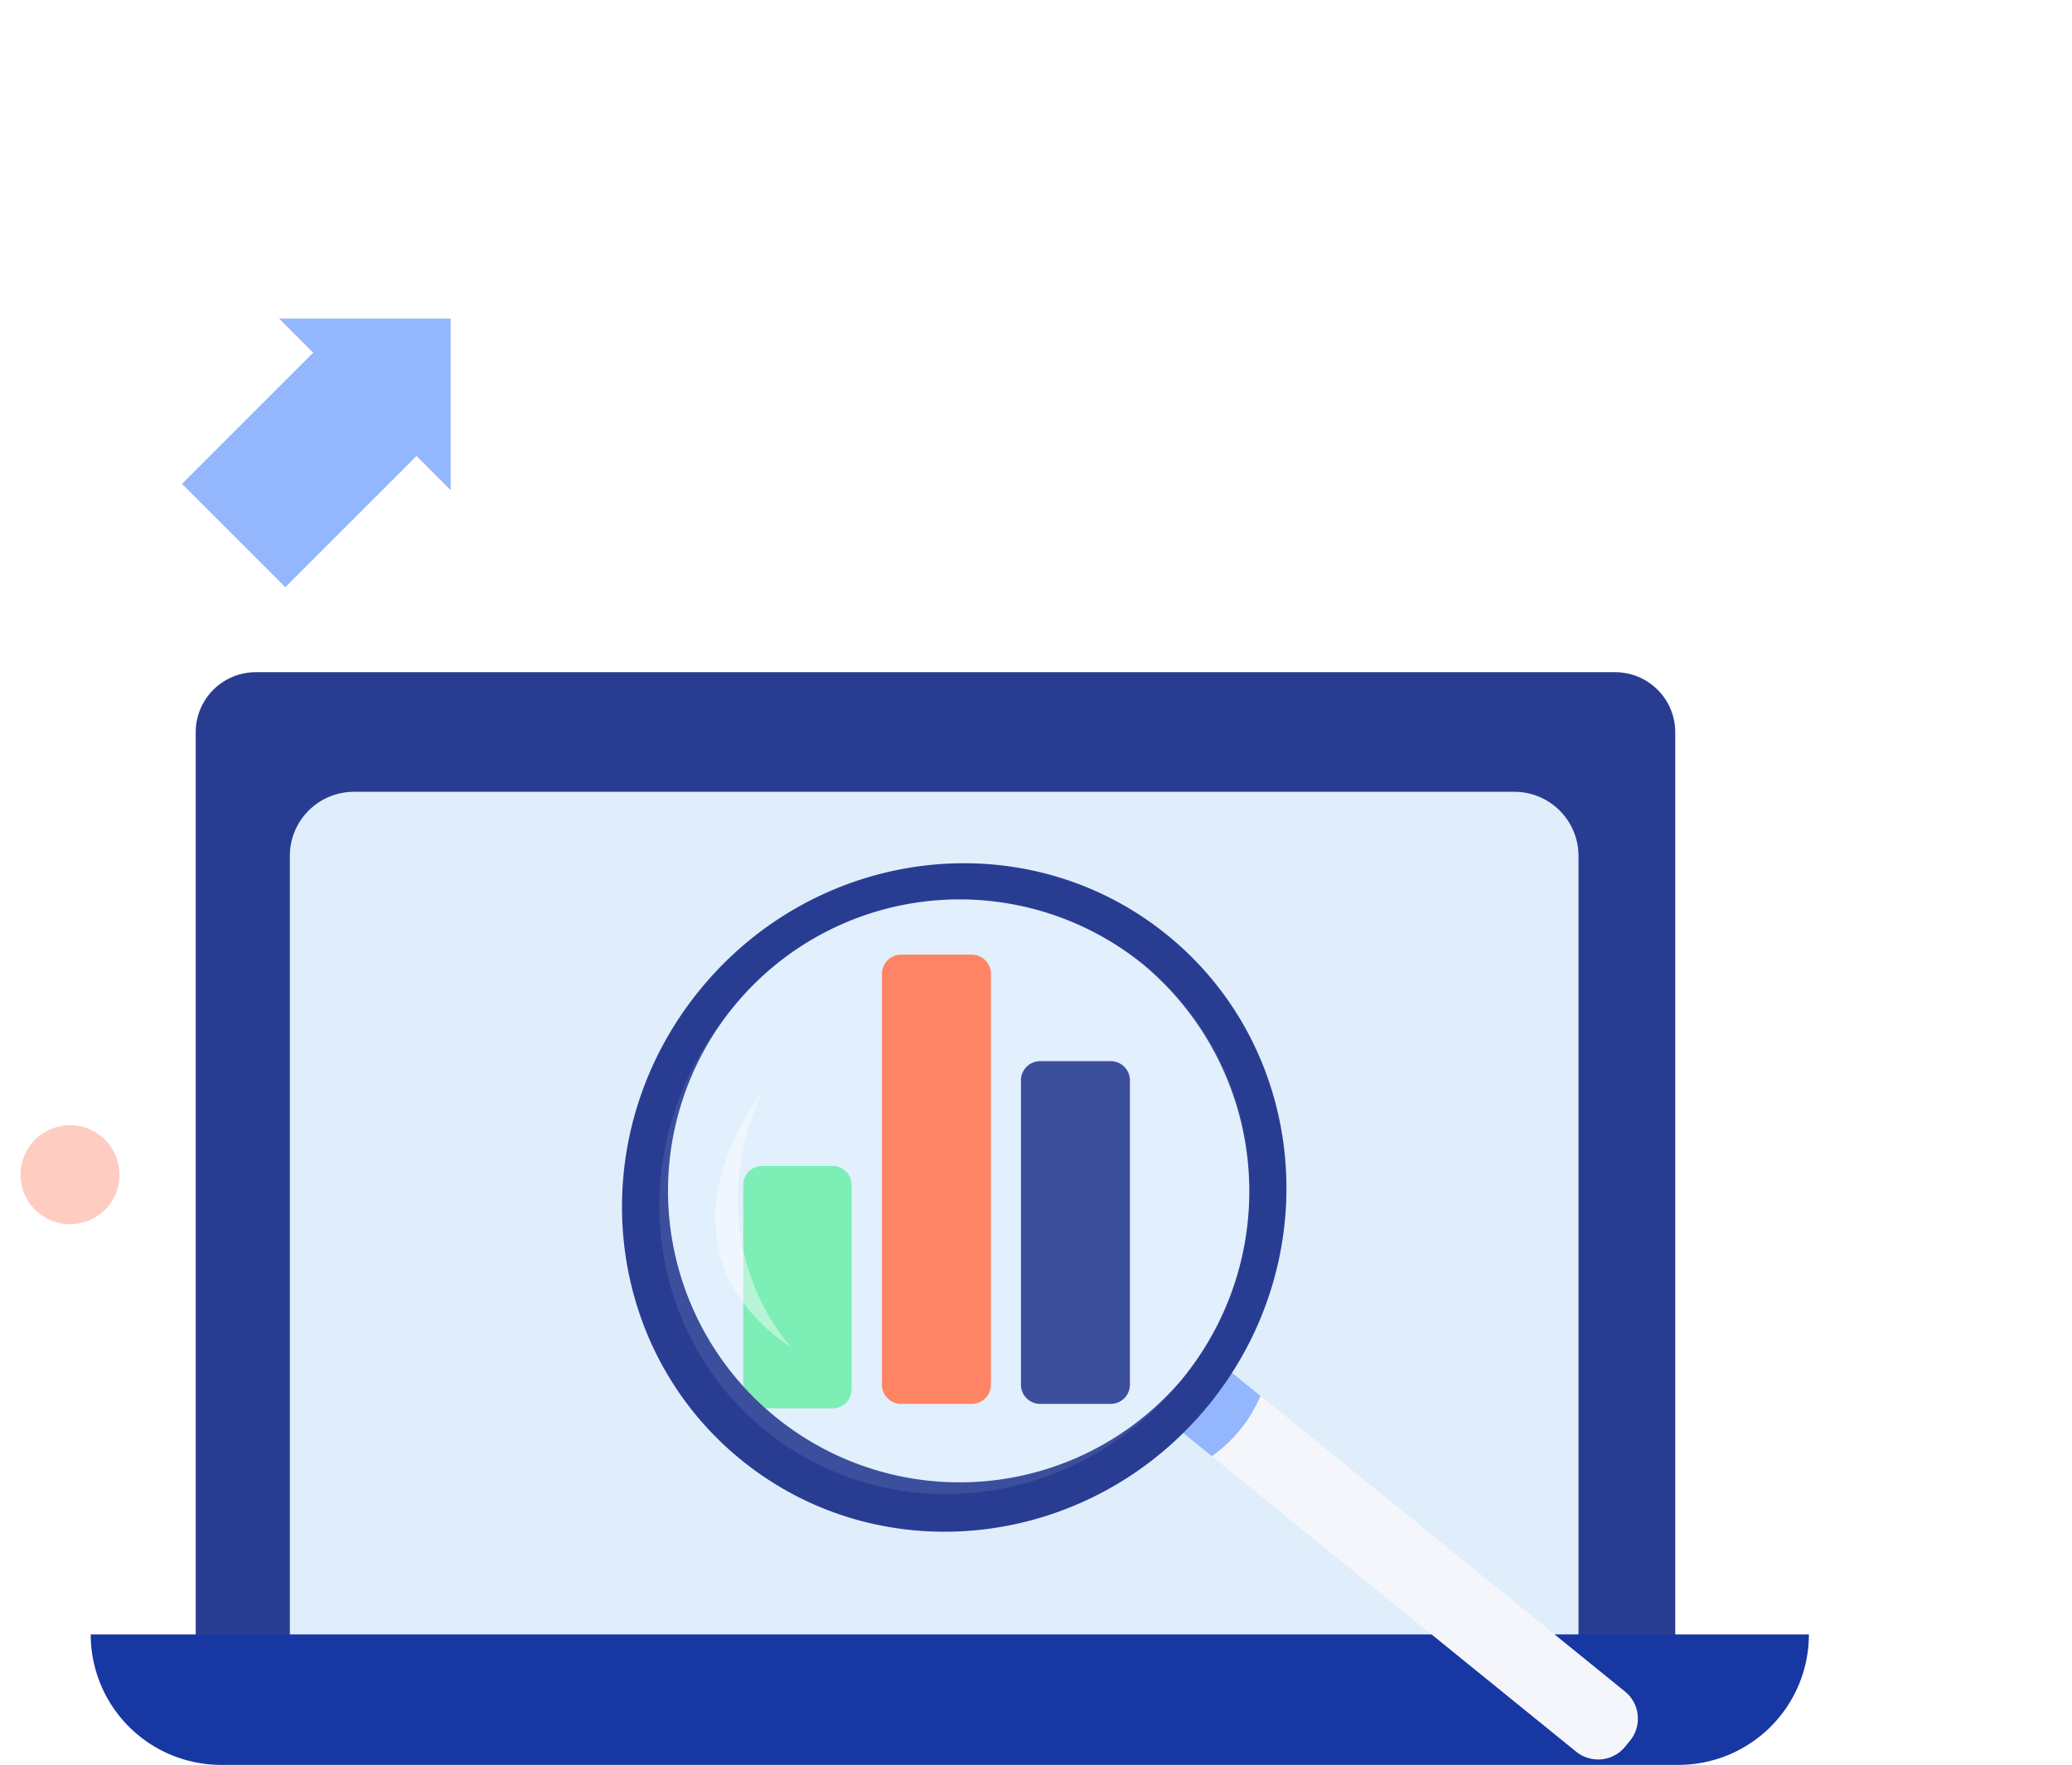
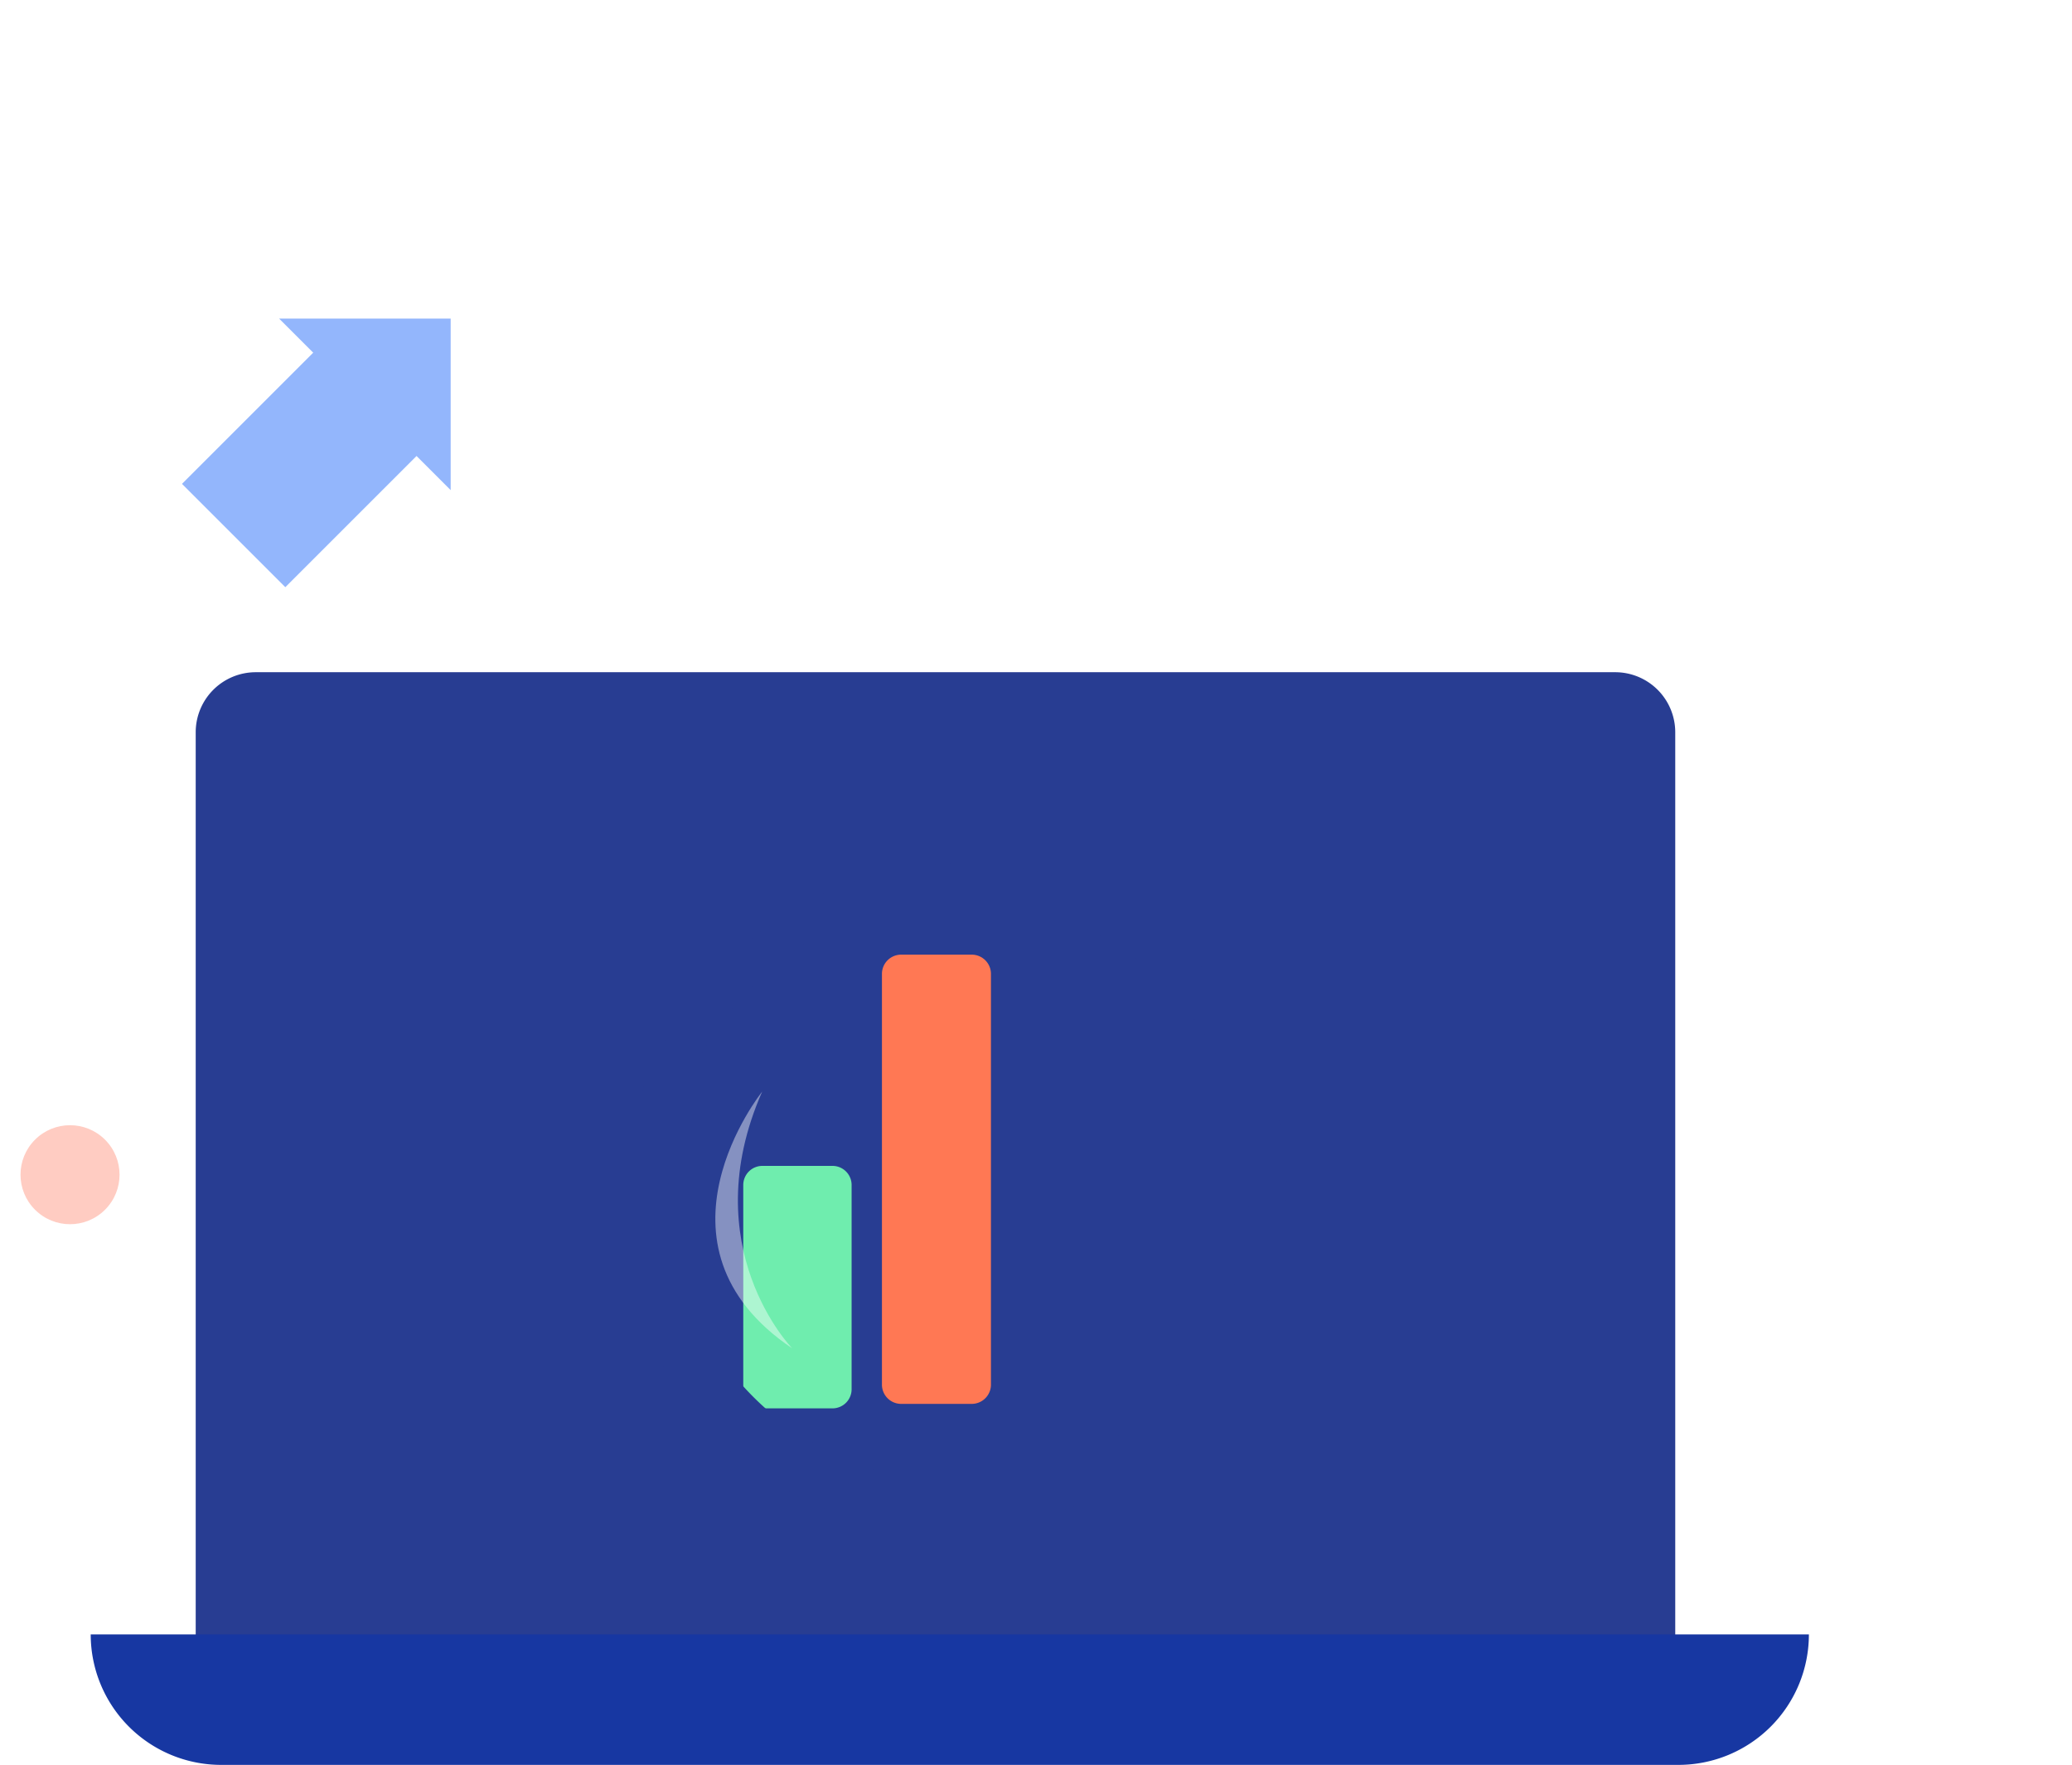
<svg xmlns="http://www.w3.org/2000/svg" width="128" height="109.05" viewBox="0 0 128 109.05">
  <defs>
    <filter id="Tracé_4701" x="24.745" y="0" width="103.255" height="103.255" filterUnits="userSpaceOnUse">
      <feOffset input="SourceAlpha" />
      <feGaussianBlur stdDeviation="2.5" result="blur" />
      <feFlood flood-color="#dbe3ea" />
      <feComposite operator="in" in2="blur" />
      <feComposite in="SourceGraphic" />
    </filter>
  </defs>
  <g id="Composant_1_1" data-name="Composant 1 – 1" transform="translate(0 7.5)">
    <g transform="matrix(1, 0, 0, 1, 0, -7.5)" filter="url(#Tracé_4701)">
      <path id="Tracé_4701-2" data-name="Tracé 4701" d="M169.252,74.662a44.128,44.128,0,1,1-44.128-44.129A44.127,44.127,0,0,1,169.252,74.662Z" transform="translate(-48.75 -23.03)" fill="#fff" />
    </g>
    <circle id="Ellipse_287" data-name="Ellipse 287" cx="3.059" cy="3.059" r="3.059" transform="translate(0 65.083) rotate(-45)" fill="#ffccc2" />
    <path id="Rectangle_712" data-name="Rectangle 712" d="M3.71,0H87.69A3.71,3.71,0,0,1,91.4,3.71V62.476a0,0,0,0,1,0,0H0a0,0,0,0,1,0,0V3.71A3.71,3.71,0,0,1,3.71,0Z" transform="translate(12.09 34.035)" fill="#283d92" />
-     <path id="Rectangle_713" data-name="Rectangle 713" d="M3.96,0H75.647a3.96,3.96,0,0,1,3.96,3.96V53.407a0,0,0,0,1,0,0H0a0,0,0,0,1,0,0V3.96A3.96,3.96,0,0,1,3.96,0Z" transform="translate(17.906 41.425)" fill="#e0eefc" />
    <path id="Rectangle_714" data-name="Rectangle 714" d="M0,0H106.142a0,0,0,0,1,0,0V0a8.061,8.061,0,0,1-8.061,8.061H8.061A8.061,8.061,0,0,1,0,0V0A0,0,0,0,1,0,0Z" transform="translate(5.604 93.488)" fill="#1737a2" />
    <g id="Groupe_3542" data-name="Groupe 3542" transform="translate(33.292 40.753)">
      <g id="Groupe_3538" data-name="Groupe 3538" transform="translate(12.624 10.733)">
        <path id="Tracé_4702" data-name="Tracé 4702" d="M104.842,132.059h-4.331a1.181,1.181,0,0,1-1.181-1.181V118.258a1.181,1.181,0,0,1,1.181-1.181h4.331a1.181,1.181,0,0,1,1.181,1.181v12.619A1.181,1.181,0,0,1,104.842,132.059Z" transform="translate(-99.33 -104.025)" fill="#6fedae" />
        <path id="Tracé_4703" data-name="Tracé 4703" d="M127.879,129.574h-4.357a1.188,1.188,0,0,1-1.188-1.188v-18.8a1.188,1.188,0,0,1,1.188-1.189h4.357a1.188,1.188,0,0,1,1.187,1.189v18.8A1.187,1.187,0,0,1,127.879,129.574Z" transform="translate(-105.18 -101.817)" fill="#283d92" />
        <path id="Tracé_4704" data-name="Tracé 4704" d="M116.364,127.332h-4.357a1.188,1.188,0,0,1-1.189-1.188V100.763a1.188,1.188,0,0,1,1.189-1.188h4.357a1.188,1.188,0,0,1,1.188,1.188v25.381A1.188,1.188,0,0,1,116.364,127.332Z" transform="translate(-102.251 -99.575)" fill="#ff7854" />
      </g>
      <g id="Groupe_3541" data-name="Groupe 3541" transform="translate(0 0)">
        <g id="Groupe_3540" data-name="Groupe 3540">
          <g id="Groupe_3539" data-name="Groupe 3539" transform="translate(39.795 36.566)">
-             <path id="Tracé_4705" data-name="Tracé 4705" d="M137.38,136.162a21.719,21.719,0,0,1-1.614,1.773l24.311,19.719a2.157,2.157,0,0,0,3.019-.359l.268-.331a2.156,2.156,0,0,0-.271-3.028l-24.311-19.72A21.672,21.672,0,0,1,137.38,136.162Z" transform="translate(-135.766 -134.216)" fill="#f5f6fb" />
-           </g>
-           <path id="Tracé_4706" data-name="Tracé 4706" d="M140.038,135.258l-.331-.269-2.837-2.3c.905.735.614,1.761-.142,2.693l-.269.332c-.755.931-1.785,1.359-2.689.626l2.922,2.37.336.273A8.677,8.677,0,0,0,140.038,135.258Z" transform="translate(-95.463 -97.262)" fill="#93b6fc" />
-           <path id="Tracé_4707" data-name="Tracé 4707" d="M94.055,99.874c-7.265,8.957-6.1,21.938,2.6,29s21.642,5.516,28.907-3.441,6.1-21.938-2.6-29S101.32,90.917,94.055,99.874Zm29.734,24.117a18.01,18.01,0,1,1-2.307-25.734A18.273,18.273,0,0,1,123.789,123.991Z" transform="translate(-84.152 -86.916)" fill="#283d92" />
-           <ellipse id="Ellipse_288" data-name="Ellipse 288" cx="18.534" cy="18.002" rx="18.534" ry="18.002" transform="matrix(0.63, -0.777, 0.777, 0.63, 0, 28.788)" fill="#f1f4fb" opacity="0.1" />
+             </g>
+           <path id="Tracé_4707" data-name="Tracé 4707" d="M94.055,99.874c-7.265,8.957-6.1,21.938,2.6,29s21.642,5.516,28.907-3.441,6.1-21.938-2.6-29S101.32,90.917,94.055,99.874Zm29.734,24.117a18.01,18.01,0,1,1-2.307-25.734A18.273,18.273,0,0,1,123.789,123.991" transform="translate(-84.152 -86.916)" fill="#283d92" />
        </g>
        <path id="Tracé_4708" data-name="Tracé 4708" d="M99.91,110.921s-7.613,9.482,1.855,15.865C101.765,126.786,95.669,120.546,99.91,110.921Z" transform="translate(-86.117 -91.727)" fill="#fff" opacity="0.43" />
      </g>
    </g>
    <path id="Tracé_4709" data-name="Tracé 4709" d="M69.433,57.472v-10.6h-10.6l2.108,2.108-8.106,8.106,6.383,6.383,8.106-8.106Z" transform="translate(-41.592 -34.688)" fill="#93b6fc" />
  </g>
</svg>